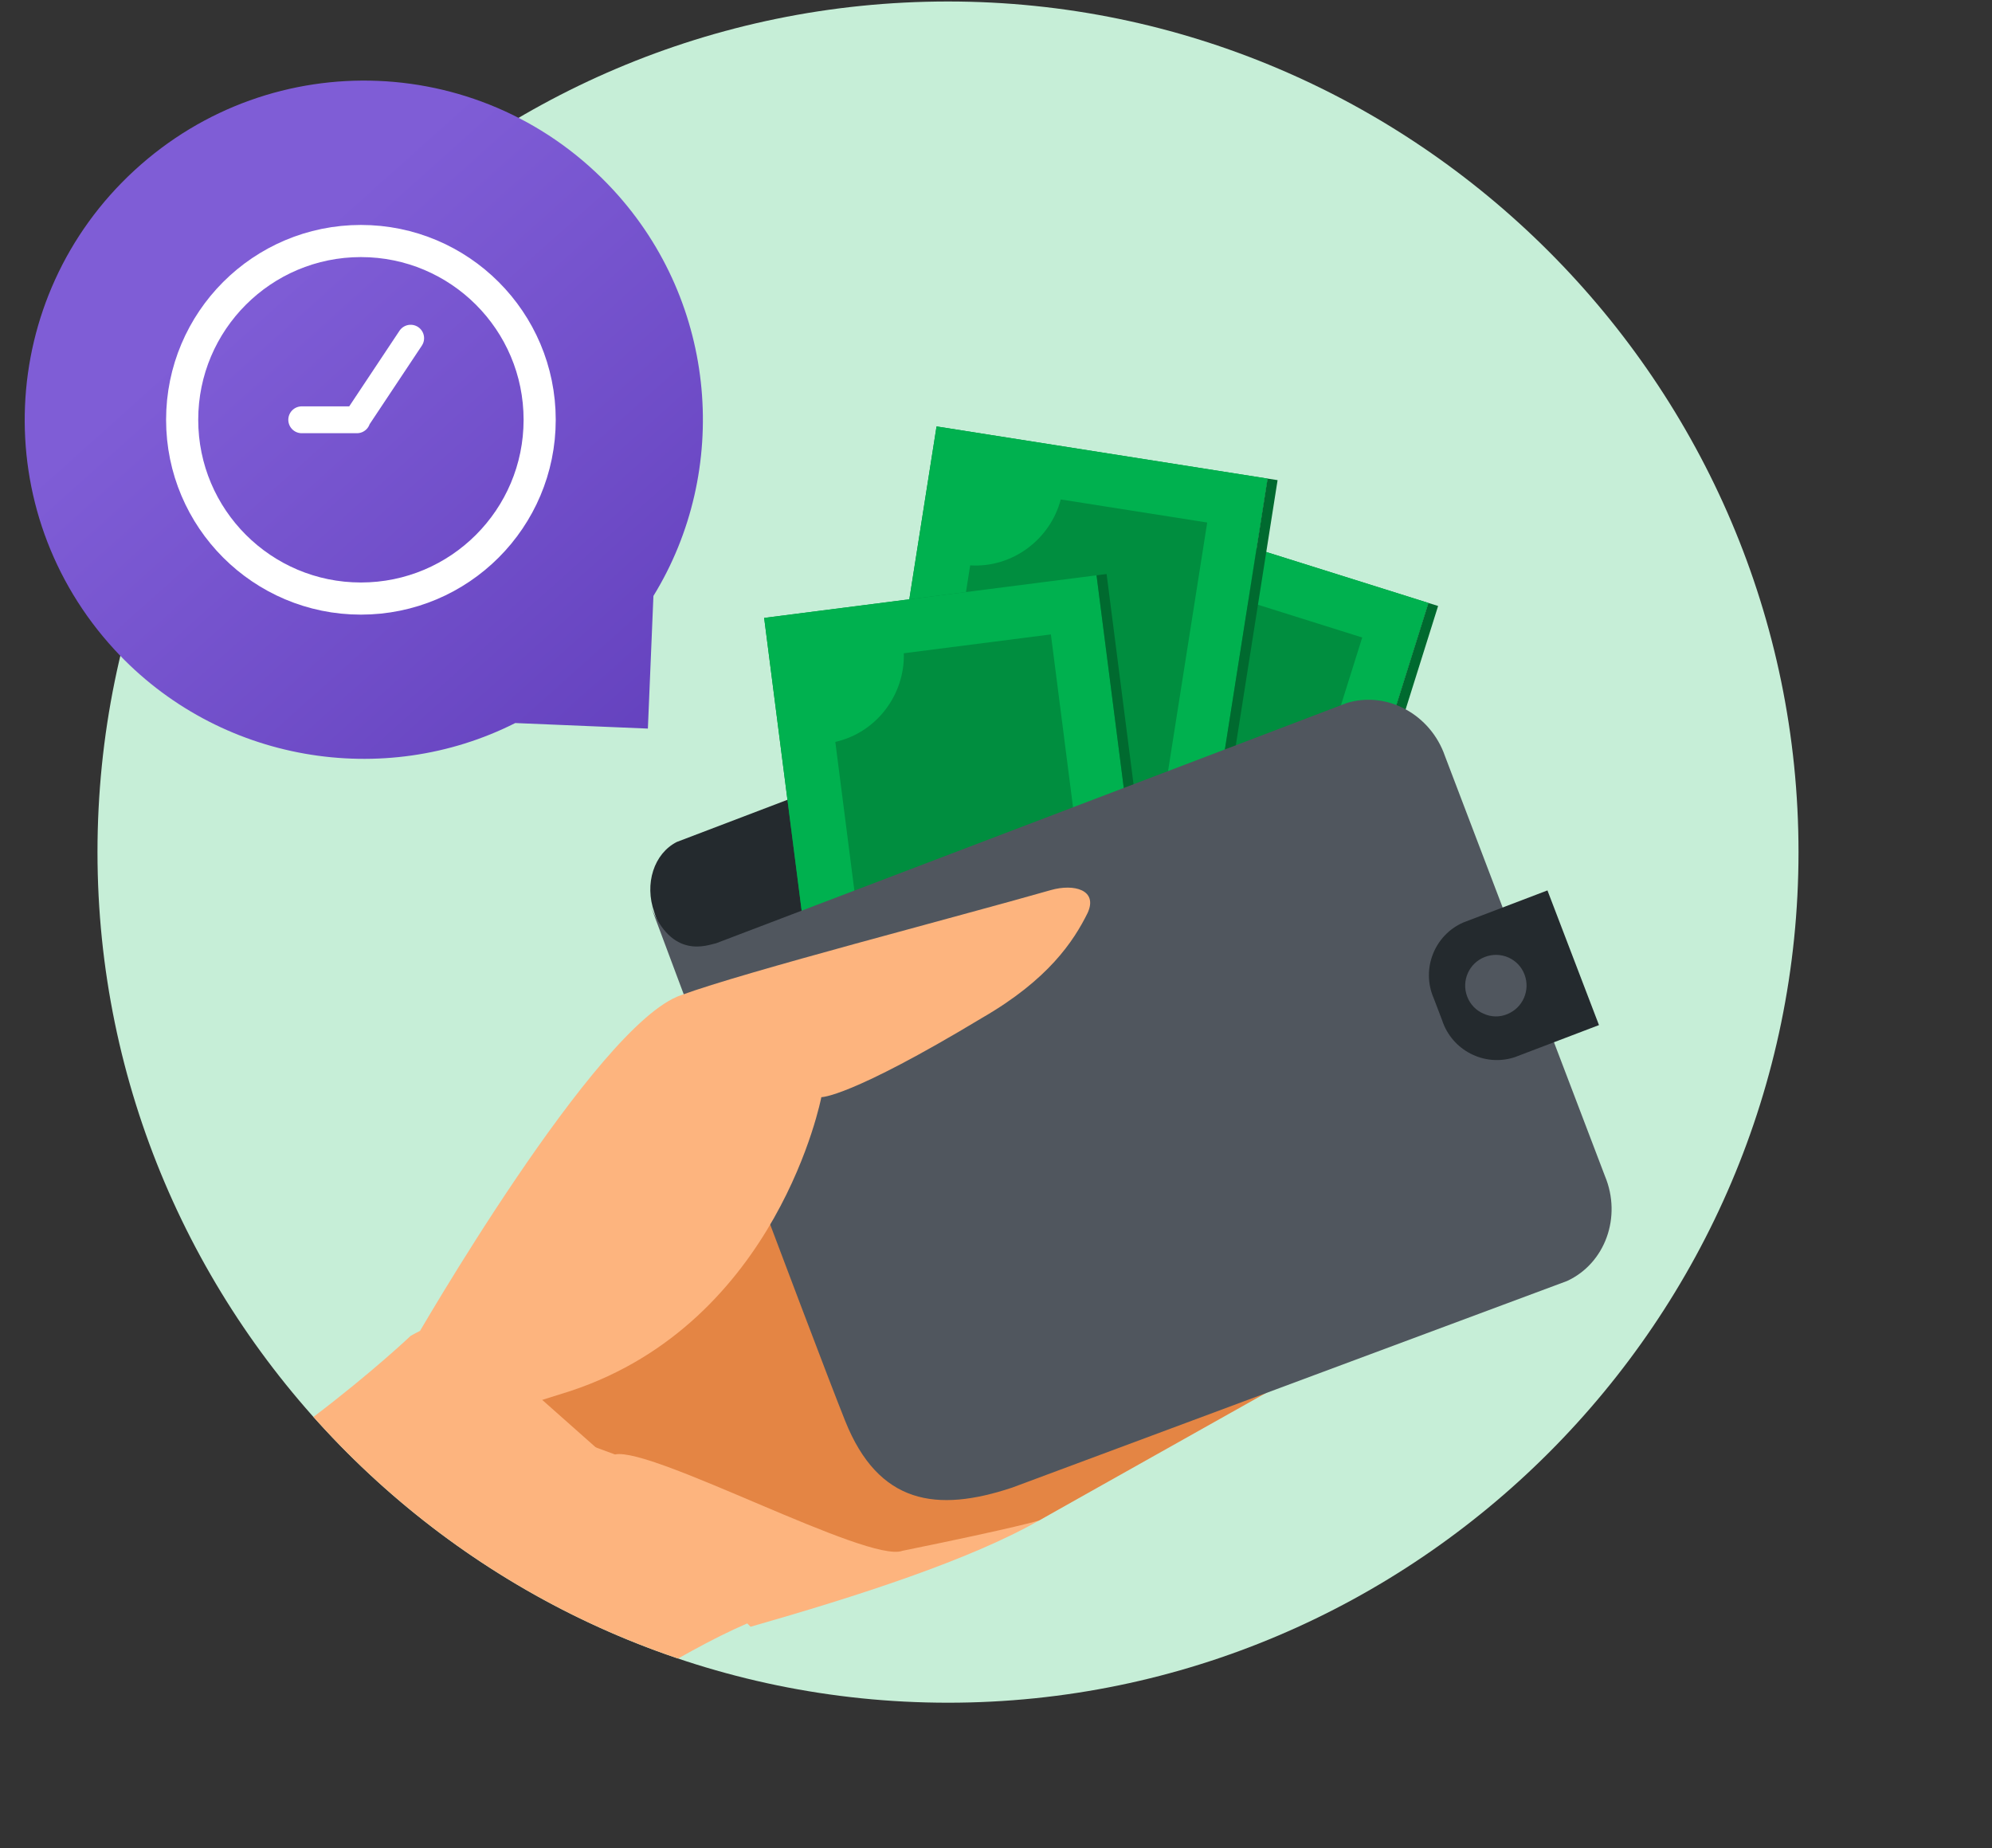
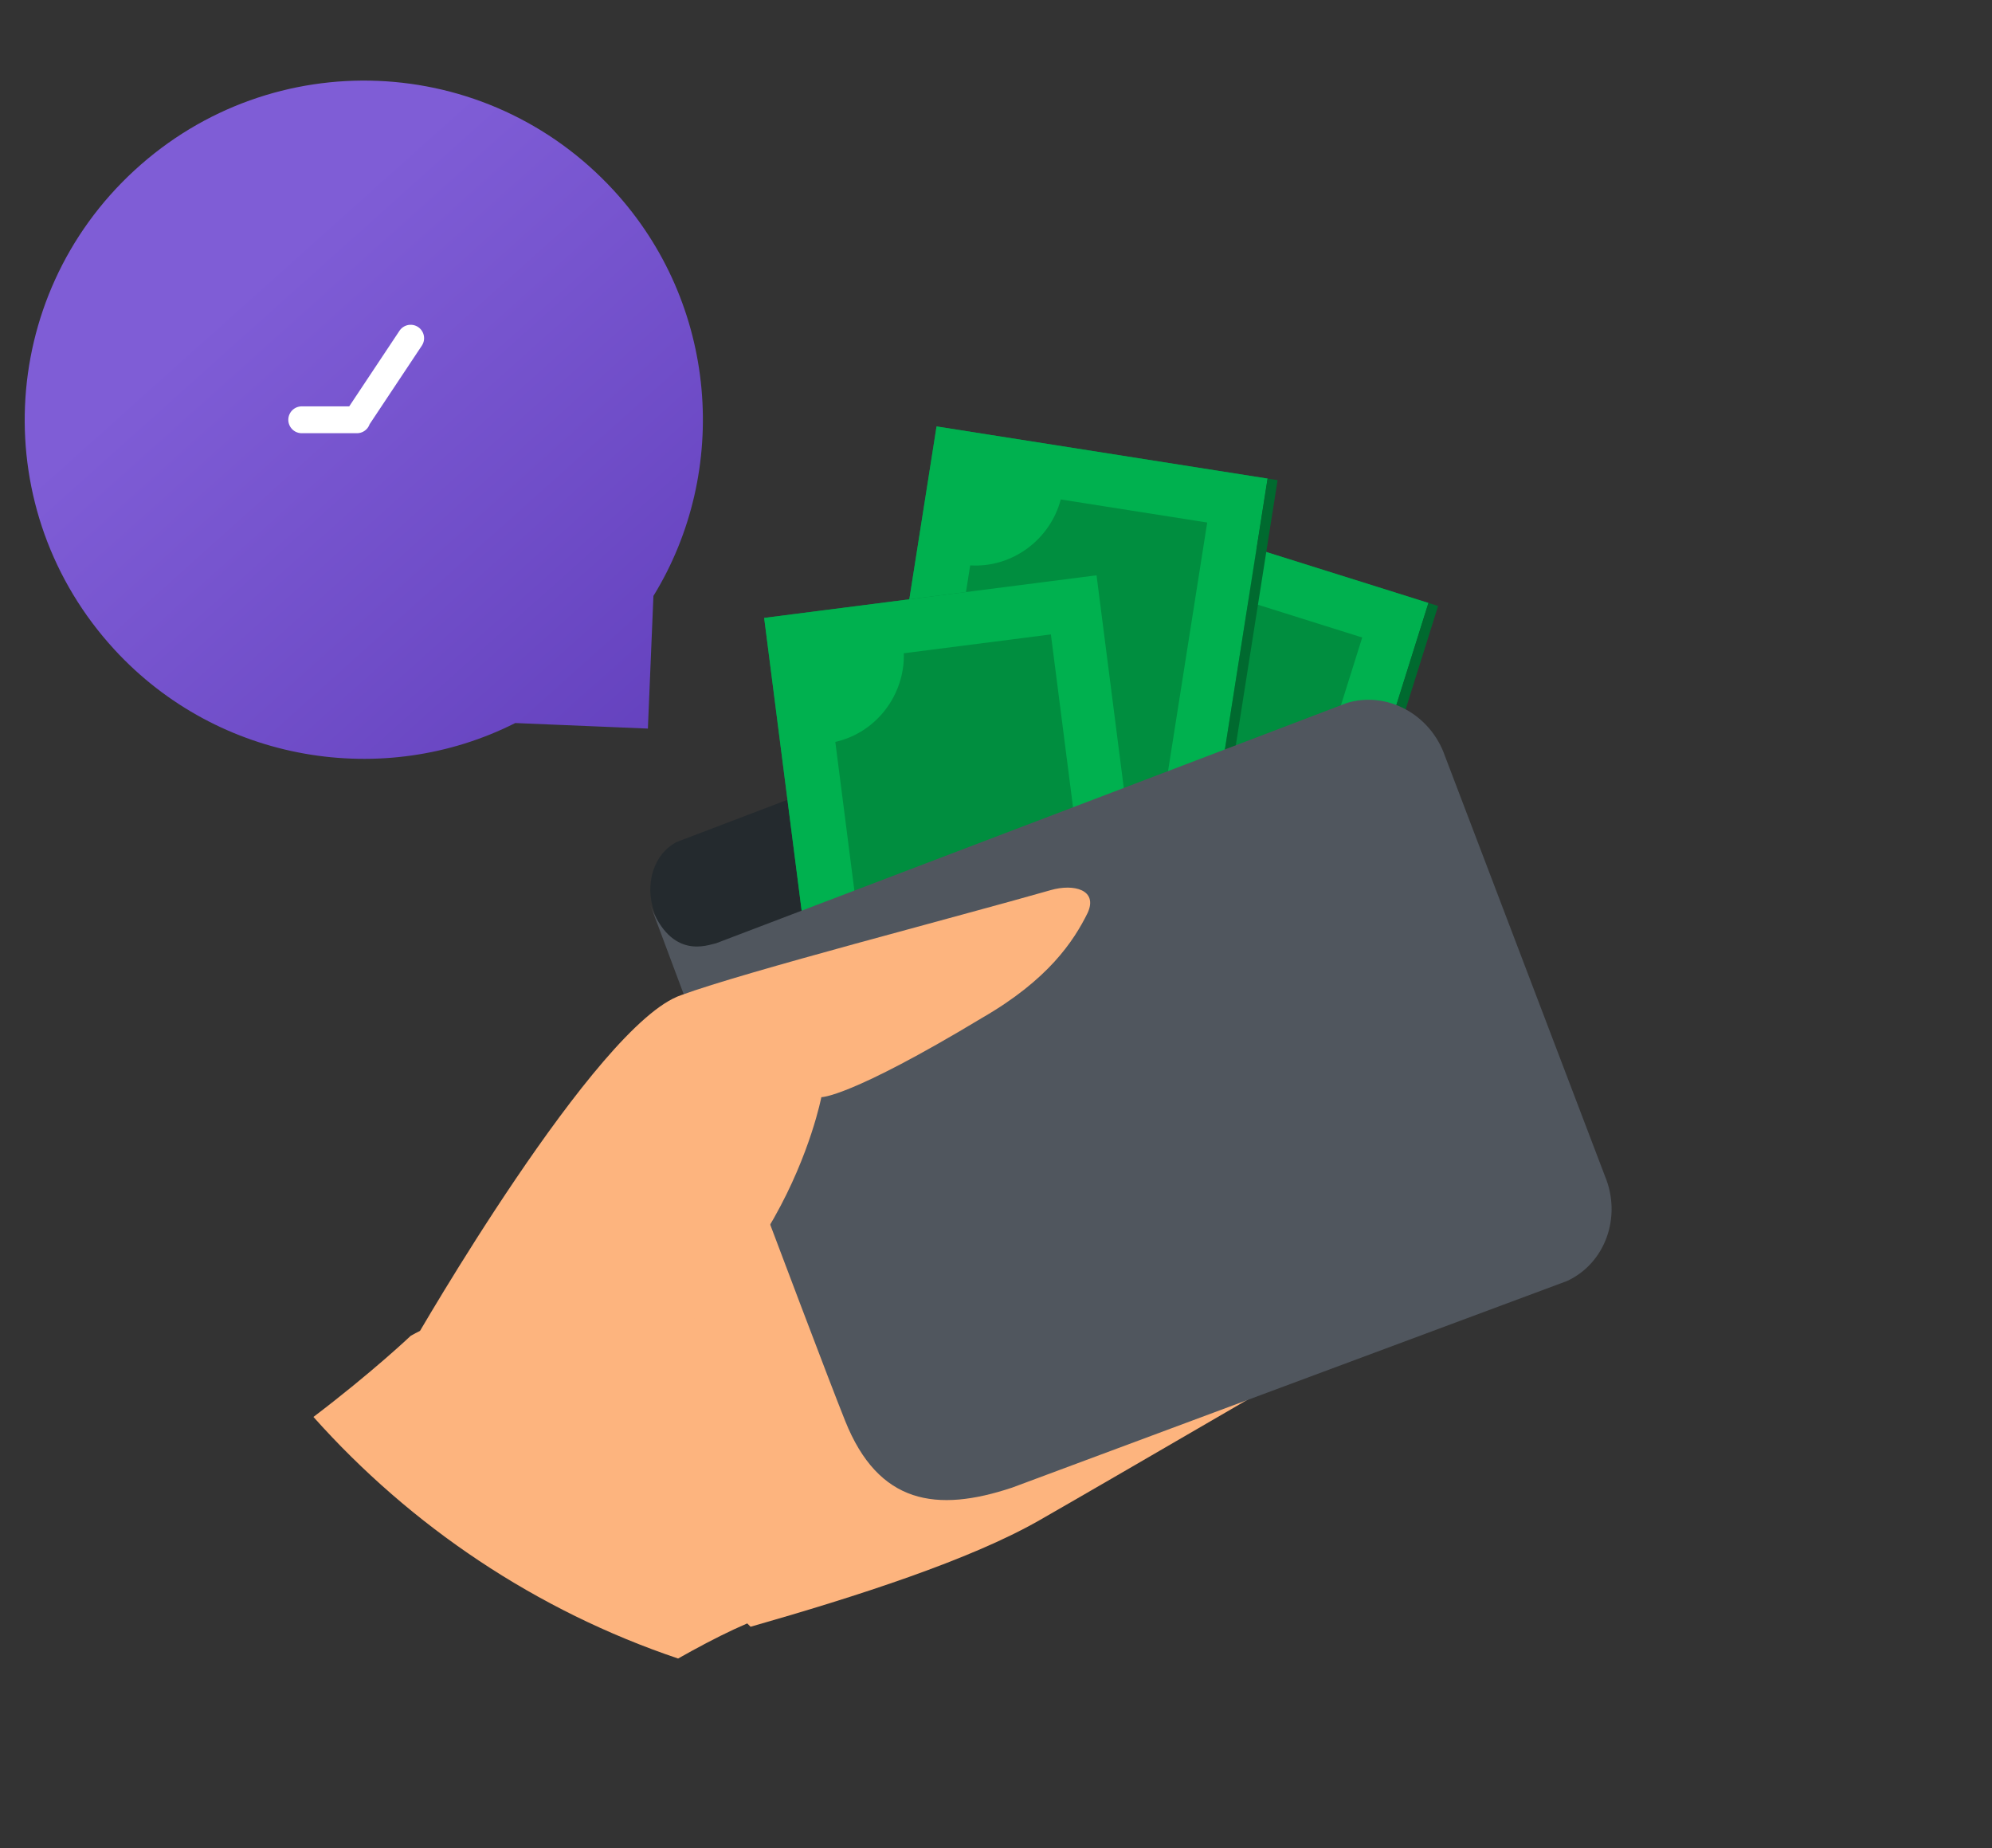
<svg xmlns="http://www.w3.org/2000/svg" width="83" height="77" viewBox="1 5 83 77" fill="none">
  <rect x="1" y="5" width="83" height="77" fill="#333333" stroke="none" />
-   <path d="M40.5 5.062C20.883 5.062 5.062 21.009 5.062 40.5c0 19.491 15.947 35.438 35.438 35.438 19.491.0 35.438-15.947 35.438-35.438.0-19.491-15.947-35.438-35.438-35.438z" fill="#c6eed7" />
  <path d="M26.57 12.931C21.274 7.175 12.36 6.802 6.603 12.097.847 17.392.474 26.307 5.769 32.064 10.111 36.784 17.003 37.884 22.469 35.123L27.995 35.354 28.226 29.828C31.433 24.611 30.911 17.651 26.57 12.931z" fill="url(#paint0_linear)" />
-   <path d="M16.038 29.937C20.152 29.937 23.486 26.602 23.486 22.489 23.486 18.375 20.152 15.041 16.038 15.041 11.925 15.041 8.59 18.375 8.59 22.489 8.59 26.602 11.925 29.937 16.038 29.937z" stroke="#fff" stroke-width="1.339" />
  <path d="M13.572 22.489h2.3M18.111 19.09 15.851 22.489 18.111 19.09z" stroke="#fff" stroke-width="1.119" stroke-linecap="round" stroke-linejoin="round" />
  <path d="M44.297 68.344C41.418 69.989 36.704 71.508 32.274 72.773L19.354 59.898 24.513 52.94 58.852 59.898C58.852 59.898 47.177 66.698 44.297 68.344z" fill="#fdb47e" />
-   <path d="M24.954 60.589 21.053 62.842 22.057 63.924 26.626 65.595C28.171 65.267 37.179 70.148 38.601 69.609 43.514 68.608 44.297 68.344 44.297 68.344L61.656 58.594 35.764 50.978 24.954 60.589z" fill="#e48544" />
  <path d="M29.201 40.077 54.352 30.497C55.095 30.274 55.926 30.793 56.226 31.66L57.37 34.663 30.942 44.729C30.421 44.891 29.852 44.793 29.34 44.468 28.828 44.142 28.442 43.611 28.261 43.002 27.84 41.818 28.25 40.56 29.201 40.077v0z" fill="#242a2e" />
  <path d="M38.828 52.577h27.925v13.963H38.828z" transform="rotate(-72.562 38.828 52.577)" fill="#008e3f" />
  <path fill-rule="evenodd" clip-rule="evenodd" d="M45.674 30.779 46.537 28.034 47.196 25.935 49.295 26.594 52.04 27.456 58.418 29.459 60.517 30.119 59.858 32.218 53.67 51.917 52.808 54.662 52.149 56.761 50.05 56.101 47.305 55.239 40.927 53.236 38.828 52.577 39.487 50.477 45.674 30.779zM47.586 52.933C48.254 51.369 49.977 50.402 51.723 50.773L57.759 31.559 51.865 29.707C51.197 31.271 49.474 32.238 47.727 31.867L41.692 51.082 47.586 52.933z" fill="#00b14f" />
  <path d="M52.149 56.761h27.925v.423H52.149z" transform="rotate(-72.562 52.149 56.761)" fill="#006a2f" />
  <path d="M35.677 50.351h27.925v13.963H35.677z" transform="rotate(-81.047 35.677 50.351)" fill="#008e3f" />
  <path fill-rule="evenodd" clip-rule="evenodd" d="M39.233 27.781 39.681 24.939 40.023 22.765 42.196 23.108 45.038 23.555 51.642 24.596 53.816 24.938 53.473 27.112 50.26 47.508 49.812 50.35 49.47 52.523 47.296 52.181 44.454 51.733 37.851 50.693 35.677 50.35 36.02 48.177 39.233 27.781zM44.392 49.41C44.822 47.765 46.384 46.555 48.166 46.664l3.134-19.895L45.198 25.808C44.767 27.453 43.206 28.664 41.424 28.555L38.29 48.449 44.392 49.41z" fill="#00b14f" />
  <path d="M49.469 52.523h27.925v.423H49.469z" transform="rotate(-81.047 49.469 52.523)" fill="#006a2f" />
  <path d="M36.389 58.442h27.925v13.963H36.389z" transform="rotate(-97.302 36.389 58.442)" fill="#008e3f" />
  <path fill-rule="evenodd" clip-rule="evenodd" d="M33.485 35.779 33.12 32.925 32.84 30.743 35.022 30.463 37.876 30.098 44.507 29.248 46.689 28.968 46.969 31.151 49.593 51.631 49.959 54.485 50.239 56.667 48.056 56.947 45.202 57.313 38.572 58.162 36.389 58.442 36.109 56.26 33.485 35.779zM44.492 55.1C44.445 53.4 45.605 51.801 47.346 51.407L44.787 31.431 38.659 32.216C38.707 33.916 37.546 35.515 35.805 35.909L38.365 55.885 44.492 55.1z" fill="#00b14f" />
-   <path d="M50.238 56.667h27.925v.423H50.238z" transform="rotate(-97.302 50.238 56.667)" fill="#006a2f" />
  <path d="M28.096 42.7C28.096 42.7 34.822 60.715 36.214 64.194 37.605 67.673 40.03 68.024 43.171 66.977L66.293 58.369C67.881 57.636 68.584 55.703 67.873 53.998L61.207 36.499C60.607 34.763 58.794 33.778 57.12 34.287L30.837 44.298C30.486 44.367 28.979 45.017 28.096 42.7z" fill="#50565e" />
-   <path d="M67.624 47.707 64.107 49.047C62.843 49.457 61.492 48.755 61.086 47.499L60.742 46.598C60.207 45.381 60.761 43.964 61.969 43.433L65.477 42.096 67.624 47.707z" fill="#242a2e" />
  <path d="M63.793 47.255C64.45 46.995 64.773 46.259 64.521 45.598 64.27 44.938 63.534 44.615 62.873 44.867 62.213 45.118 61.881 45.858 62.133 46.518 62.255 46.84 62.496 47.096 62.813 47.23 63.124 47.377 63.484 47.383 63.793 47.255v0z" fill="#50565e" />
  <path d="M24.784 62.947C33.43 60.073 35.223 50.709 35.223 50.709 35.223 50.709 36.376 50.749 41.926 47.403 44.678 45.814 45.733 44.217 46.319 43.032 46.754 42.075 45.752 41.806 44.783 42.083 40.906 43.193 32.061 45.476 29.381 46.459 25.838 47.657 18.25 60.878 18.25 60.878L21.559 63.962" fill="#fdb47e" />
  <path fill-rule="evenodd" clip-rule="evenodd" d="M29.254 74.097C30.844 73.198 32.416 72.421 33.539 72.141L20.404 60.495C20.101 59.97 19.184 60.033 18.112 60.653 18.112 60.653 16.535 62.153 14.06 64.032 18.127 68.594 23.349 72.106 29.254 74.097z" fill="#fdb47e" />
  <defs>
    <linearGradient id="paint0_linear" x1="-.59" y1="27.622" x2="23.131" y2="54.086" gradientUnits="userSpaceOnUse">
      <stop stop-color="#7f5dd6" />
      <stop offset="1" stop-color="#5a37b5" />
    </linearGradient>
  </defs>
</svg>